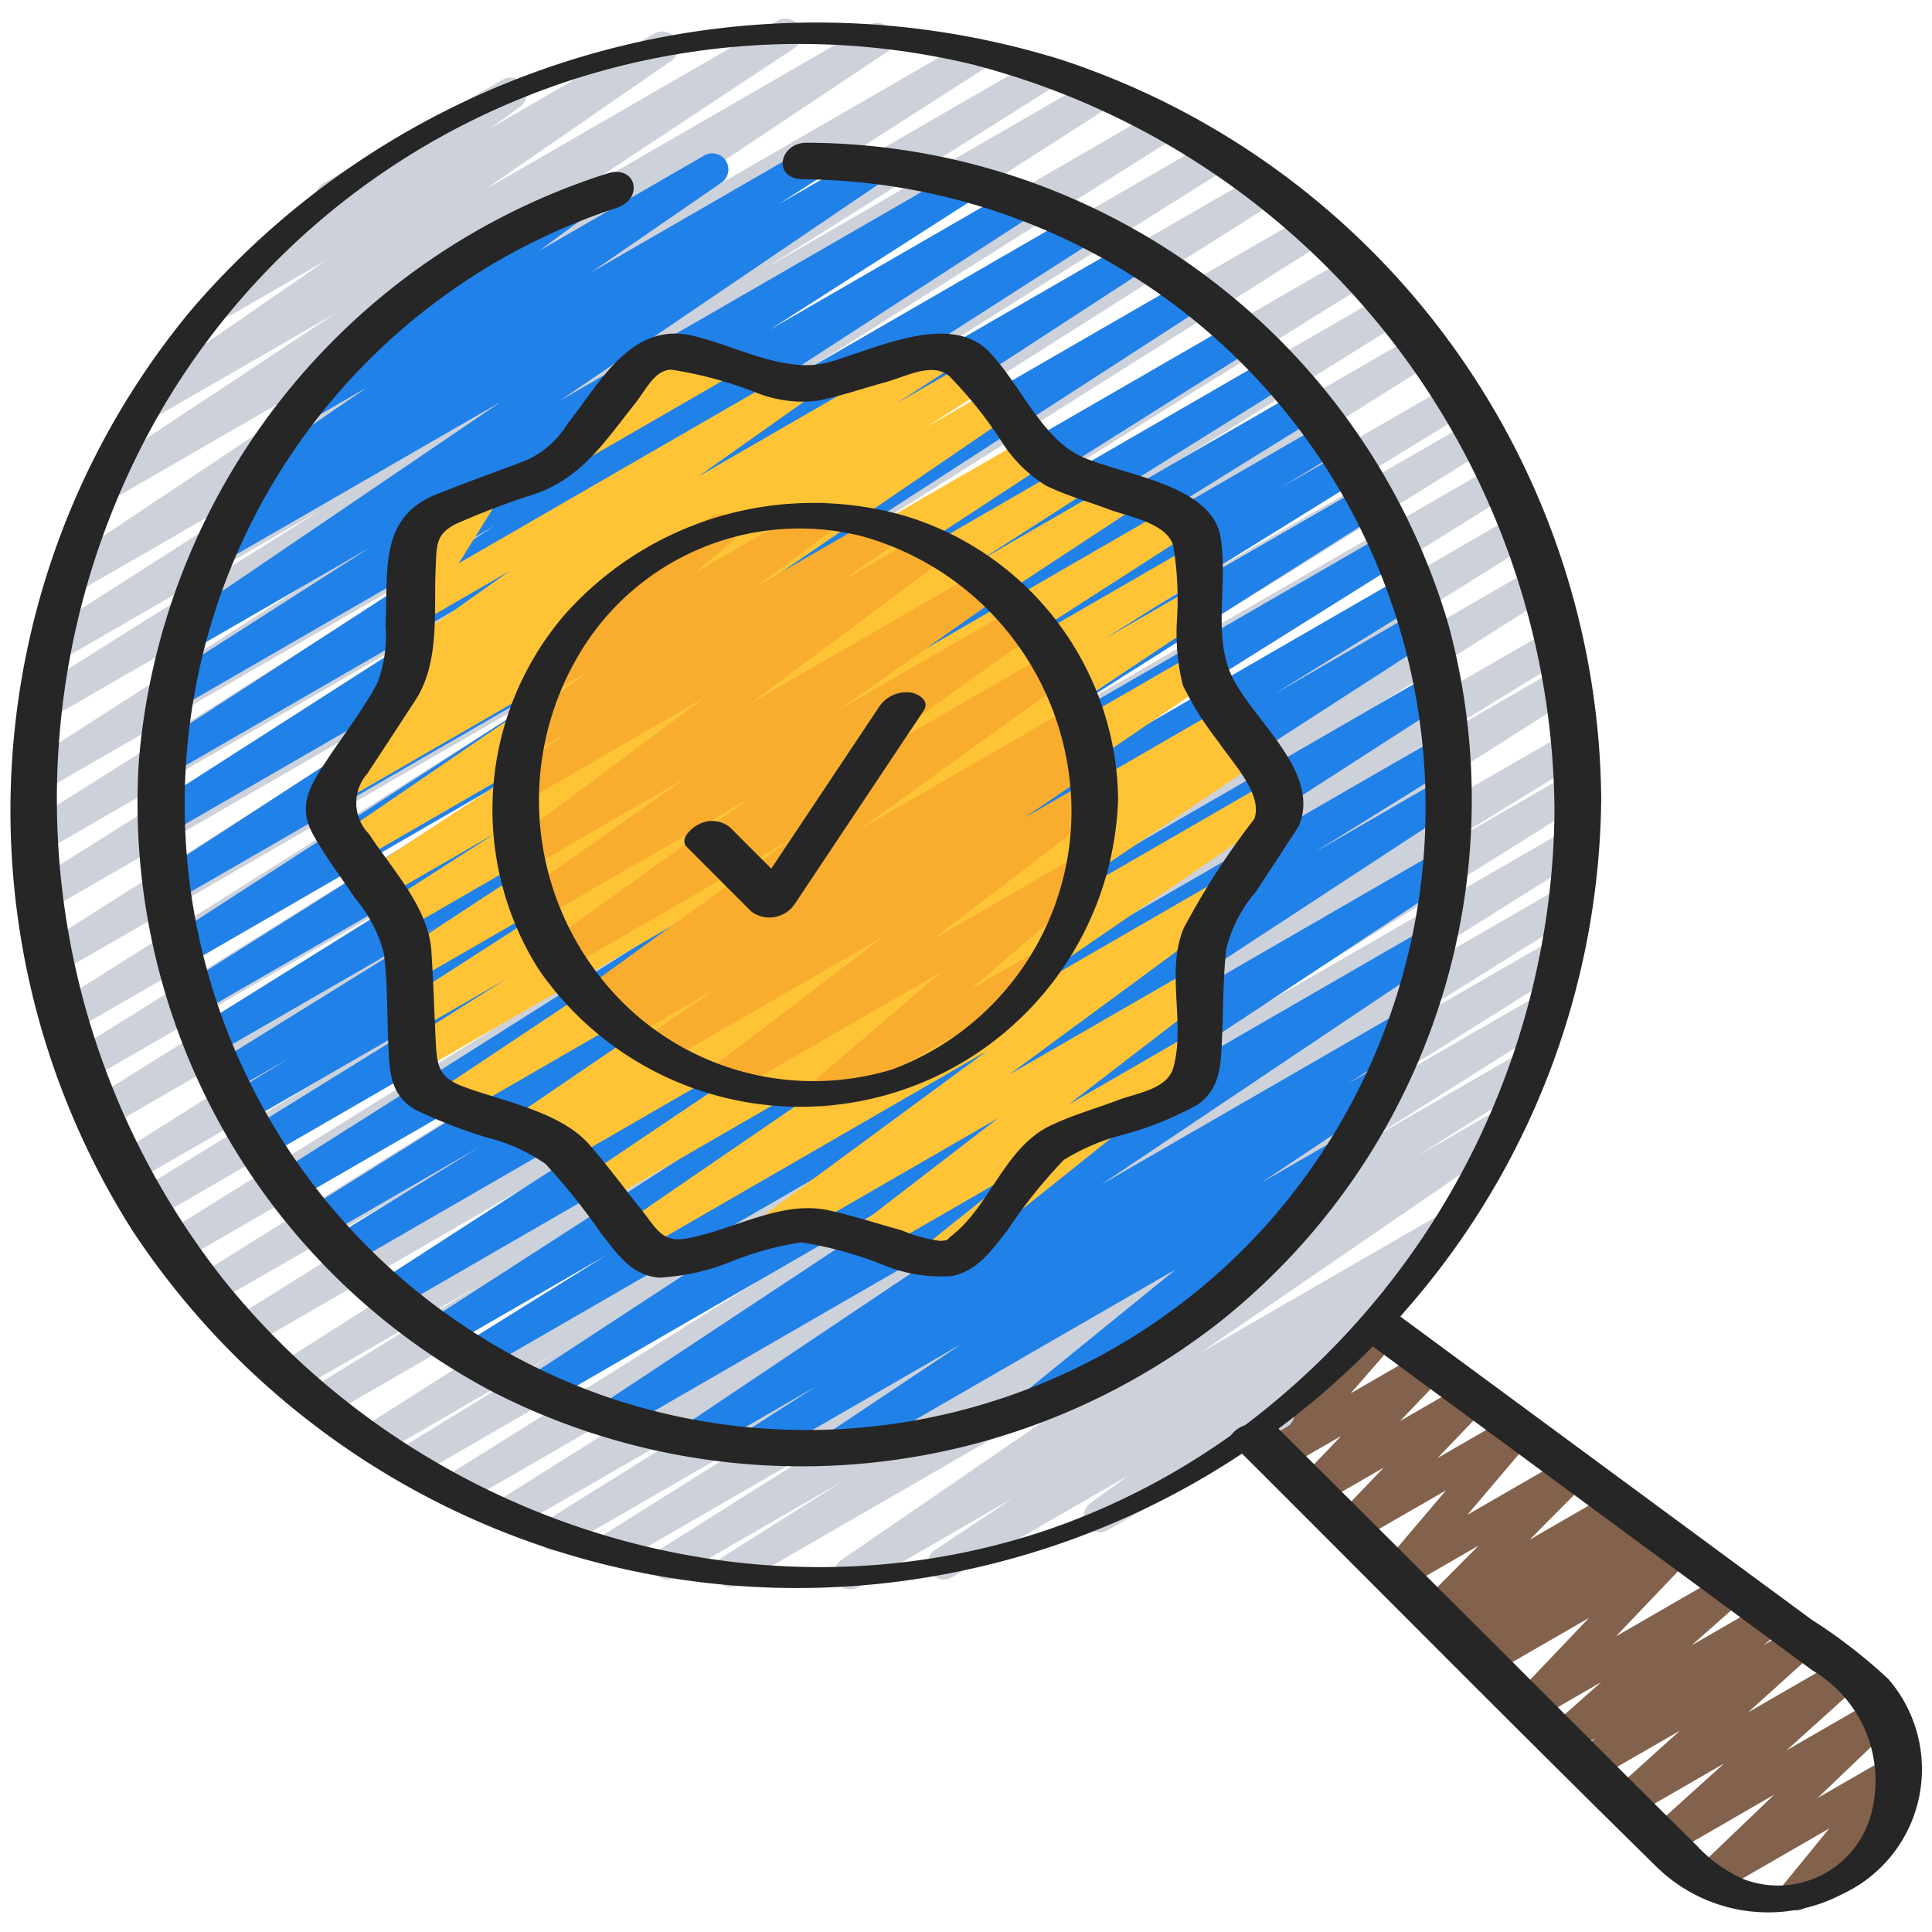
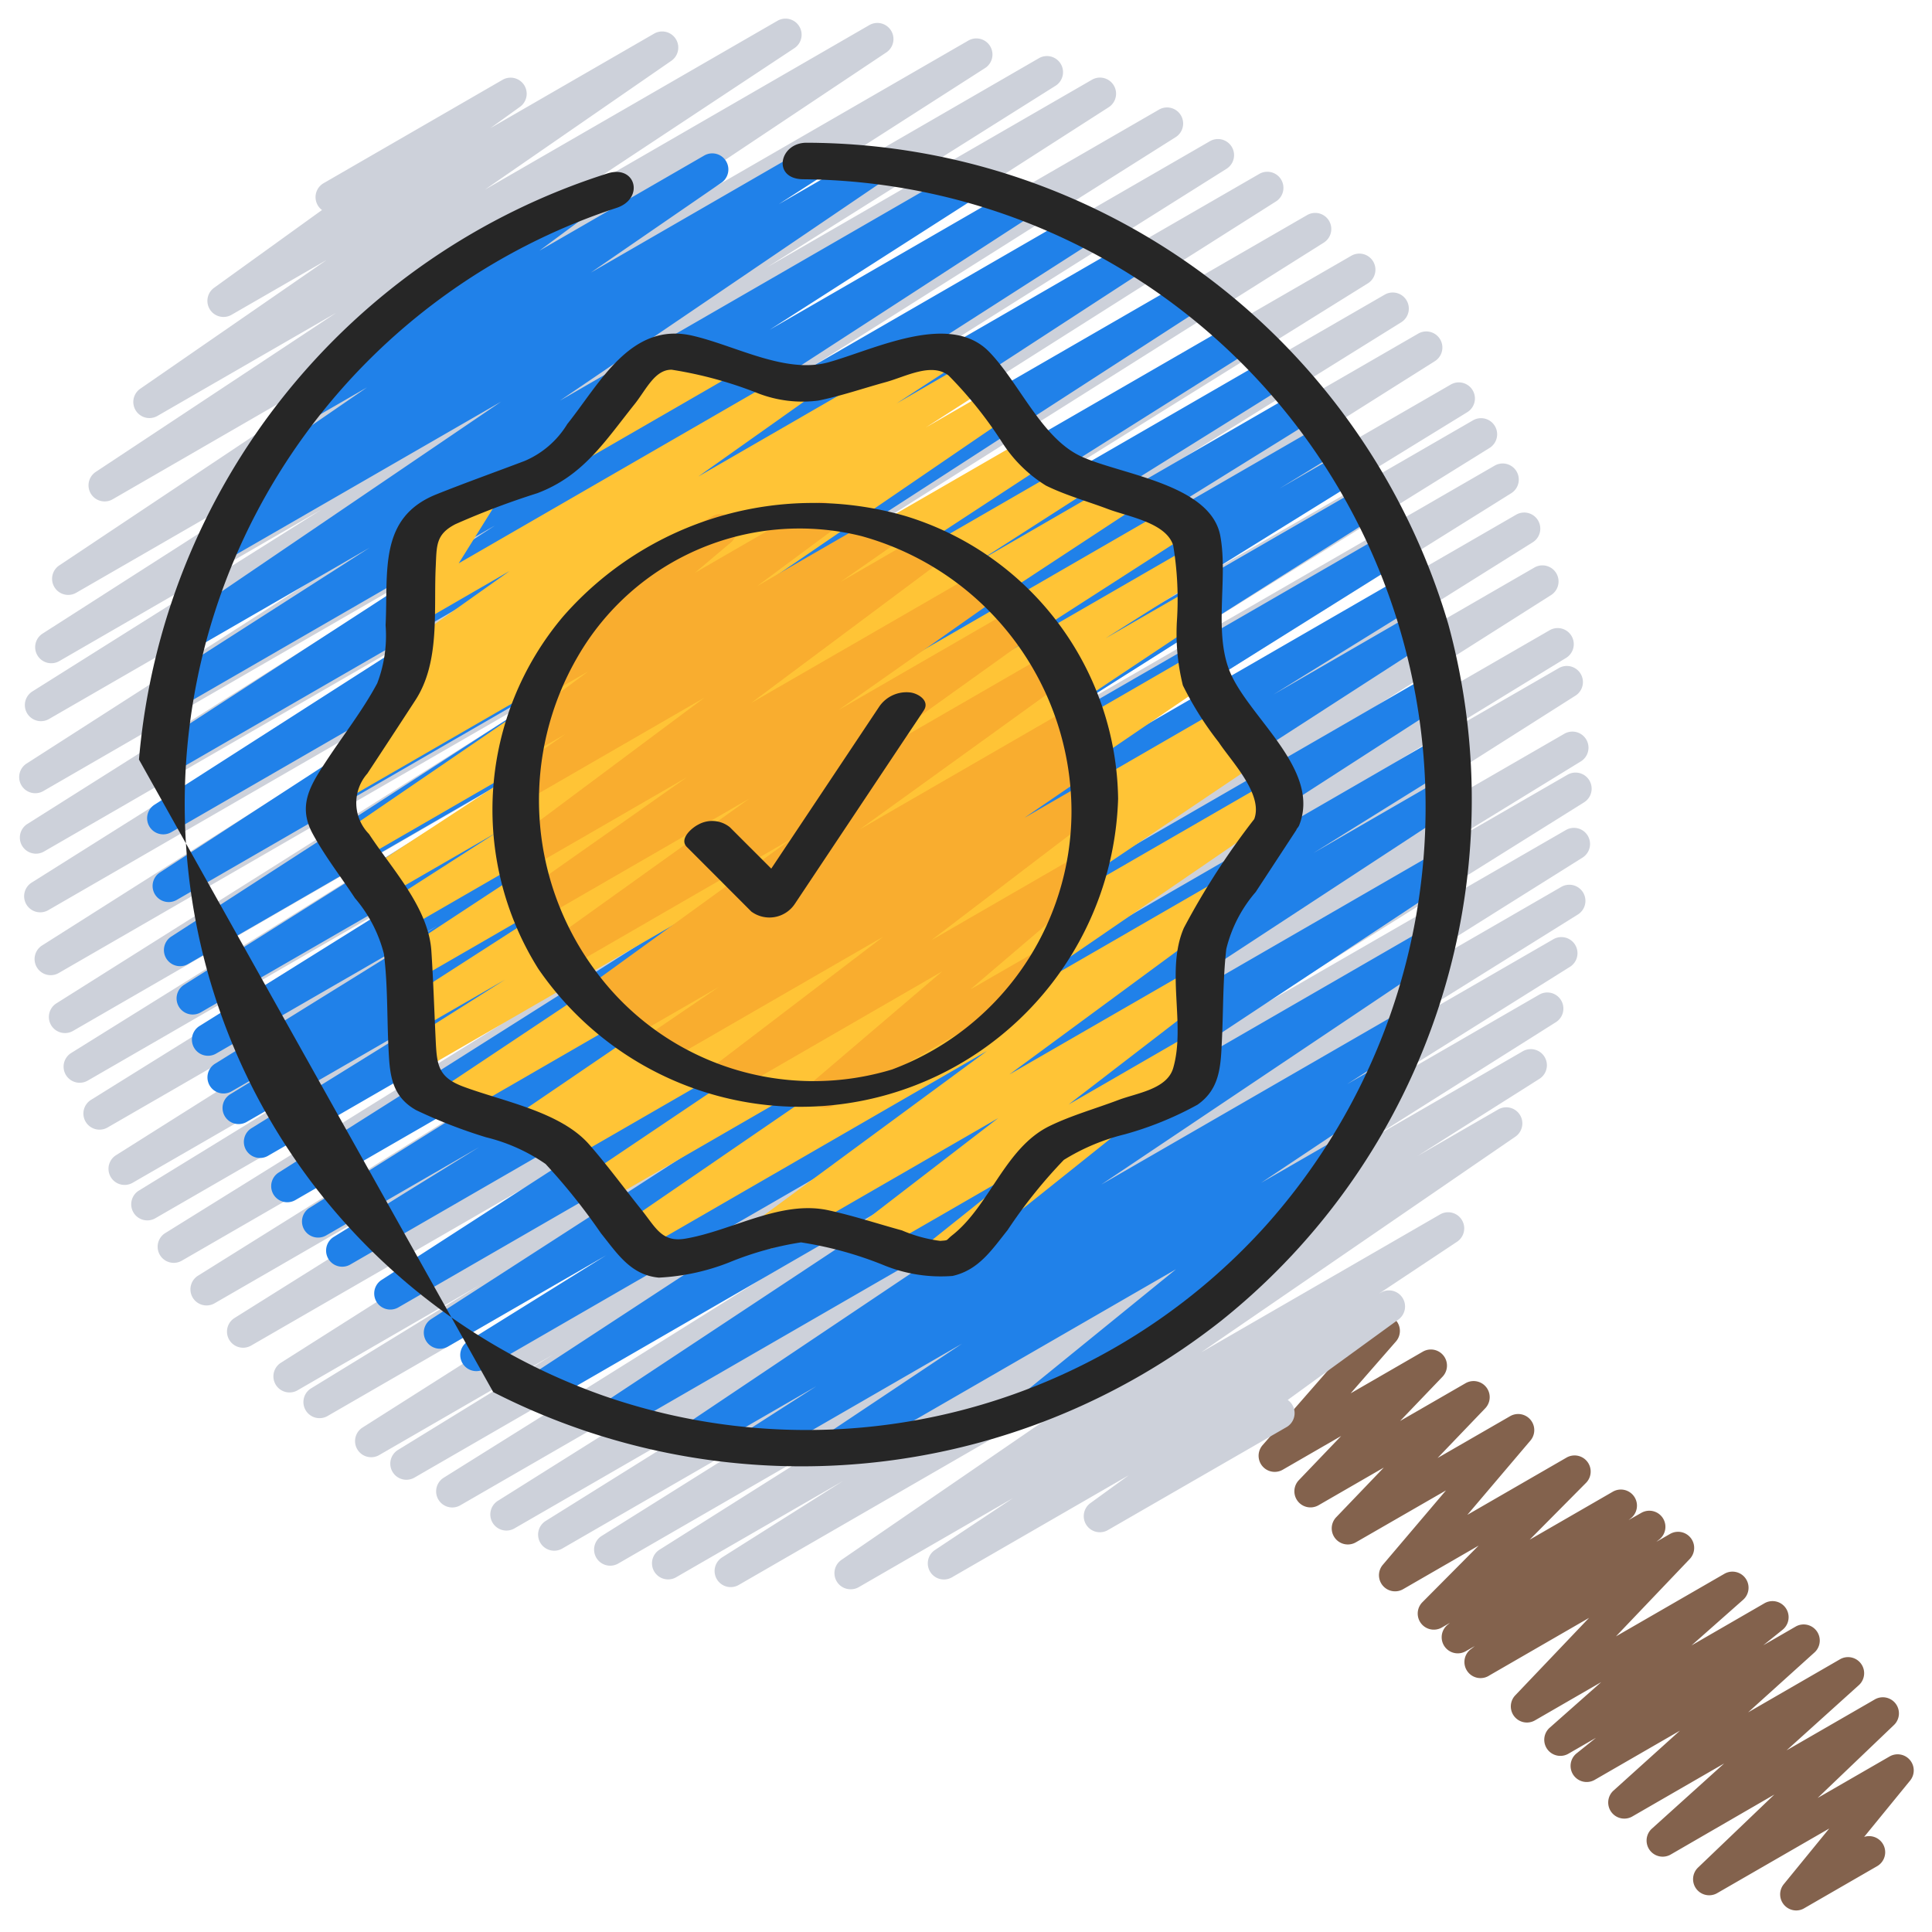
<svg xmlns="http://www.w3.org/2000/svg" id="Icons" viewBox="0 0 60 60">
  <defs>
    <style>.cls-1{fill:#83624d;}.cls-2{fill:#cdd1da;}.cls-3{fill:#2081e9;}.cls-4{fill:#ffc436;}.cls-5{fill:#f9ad2f;}.cls-6{fill:#262626;}</style>
  </defs>
  <title>010 - Quality Assurance</title>
  <path class="cls-1" d="M55.785,59.331a.5.5,0,0,1-.388-.816l1.412-1.729-3.468,2a.5.5,0,0,1-.6-.794l2.362-2.26L51.875,57.6a.5.5,0,0,1-.585-.8l2.255-2.034-2.862,1.652a.5.5,0,0,1-.585-.8l2.073-1.87-2.644,1.526a.5.5,0,0,1-.562-.824l.6-.481-.856.494a.5.5,0,0,1-.581-.808l1.6-1.416-2.062,1.191a.5.5,0,0,1-.611-.777l2.294-2.408-3.091,1.785A.5.5,0,0,1,45.7,51.2l.1-.08-.282.162a.5.5,0,0,1-.564-.821l.075-.062-.253.146a.5.5,0,0,1-.605-.784L45.92,48l-2.346,1.354a.5.5,0,0,1-.631-.756l1.963-2.312-2.8,1.613a.5.5,0,0,1-.611-.778l1.48-1.544-2.029,1.171a.5.5,0,0,1-.611-.778l1.316-1.374-1.815,1.048a.5.5,0,0,1-.626-.762l2.238-2.561a.472.472,0,0,1-.054-.076.5.5,0,0,1,.183-.682l1.149-.664a.5.5,0,0,1,.626.762l-1.406,1.61,2.241-1.294a.5.5,0,0,1,.612.778l-1.318,1.375,2.035-1.174a.5.5,0,0,1,.611.778l-1.481,1.545,2.255-1.3a.5.5,0,0,1,.631.755l-1.962,2.311,3.08-1.778a.5.5,0,0,1,.606.784l-1.75,1.765,2.582-1.49a.5.5,0,0,1,.564.822l-.074.059.4-.227a.5.5,0,0,1,.562.822l-.1.08.428-.246a.5.5,0,0,1,.611.777l-2.294,2.406,3.367-1.943a.5.5,0,0,1,.581.808l-1.6,1.415L54.8,49.789a.5.5,0,0,1,.562.823l-.6.482,1.016-.586a.5.5,0,0,1,.584.8l-2.073,1.871,2.865-1.655a.5.5,0,0,1,.585.8l-2.255,2.034,2.728-1.574a.5.5,0,0,1,.6.794l-2.363,2.259,2.233-1.288a.5.5,0,0,1,.631.108.5.5,0,0,1,.007.641l-1.428,1.749a.5.5,0,0,1,.407.907l-2.253,1.3A.489.489,0,0,1,55.785,59.331Z" />
  <path class="cls-2" d="M26.414,49.356a.5.5,0,0,1-.283-.912l9.765-6.7L22.951,49.217a.5.5,0,0,1-.517-.856l3.75-2.37-5.2,3a.5.5,0,0,1-.516-.855l5.8-3.66L19.2,48.557a.5.5,0,0,1-.515-.857l6.325-3.966-7.549,4.358a.5.5,0,0,1-.515-.857L23.9,42.892l-7.923,4.574a.5.5,0,0,1-.515-.857l10.487-6.588-11.66,6.731a.5.5,0,0,1-.516-.856l10.984-6.872L12.877,45.885a.5.5,0,0,1-.512-.859l4.8-2.95-5.4,3.119a.5.5,0,0,1-.518-.854l17.1-10.859L10.165,43.98a.5.5,0,0,1-.511-.859L14.911,39.9,9.232,43.182a.5.5,0,0,1-.517-.855l18.7-11.861L7.794,41.791a.5.5,0,0,1-.516-.856L23.735,30.619,6.664,40.475a.5.5,0,0,1-.515-.857l15.935-9.956L5.637,39.157a.5.5,0,0,1-.514-.857l14.451-8.982L4.817,37.838a.5.5,0,0,1-.511-.859L13.883,31.1,4.128,36.727a.5.5,0,0,1-.517-.856L22.5,23.956,3.348,35.011a.5.5,0,0,1-.515-.858L17.4,25.087,2.732,33.555a.5.5,0,0,1-.514-.858l14.348-8.936L2.259,32.021a.5.5,0,0,1-.517-.855L18.766,20.438,1.815,30.223a.5.5,0,0,1-.517-.855L18.7,18.333,1.508,28.261a.5.5,0,0,1-.517-.856L15.317,18.39,1.361,26.448a.5.5,0,0,1-.516-.856l13.711-8.656-13.2,7.625a.5.5,0,0,1-.521-.854l15.16-9.73L1.53,22.325a.5.5,0,0,1-.516-.857l8.964-5.639-8.133,4.7a.5.5,0,0,1-.52-.854l10.45-6.693L2.365,18.41a.5.5,0,0,1-.527-.849L14.1,9.383,3.5,15.505a.5.5,0,0,1-.526-.85l7.469-4.942L4.886,12.919a.5.5,0,0,1-.534-.844l5.79-4L7.19,9.777a.5.5,0,0,1-.543-.838L10,6.522a.477.477,0,0,1-.133-.149.5.5,0,0,1,.183-.684L15.6,2.483a.5.5,0,0,1,.543.839l-.913.657,5.083-2.934a.5.5,0,0,1,.535.844l-5.788,4L24.144.646a.5.5,0,0,1,.526.85L17.2,6.438,27,.778a.5.5,0,0,1,.527.849L15.269,9.805l14.8-8.543a.5.5,0,0,1,.52.854l-10.452,6.7L32.269,1.805a.5.5,0,0,1,.516.856L23.823,8.3,33.9,2.483a.5.5,0,0,1,.521.854L19.266,13.063,35.985,3.409a.5.5,0,0,1,.517.856L22.781,12.927,37.566,4.39a.5.5,0,0,1,.517.857L23.755,14.262,39.11,5.4a.5.5,0,0,1,.518.855L22.221,17.288,40.6,6.676a.5.5,0,0,1,.516.856L24.1,18.254,41.974,7.938a.5.5,0,0,1,.514.857L28.131,17.737l14.88-8.591a.5.5,0,0,1,.514.857l-14.56,9.063L44.05,10.357a.5.5,0,0,1,.516.856L25.684,23.127,45.049,11.946a.5.5,0,0,1,.512.859l-9.578,5.884,9.755-5.631a.5.5,0,0,1,.514.858L31.8,22.9l14.626-8.444a.5.5,0,0,1,.514.857L31,25.271l16.077-9.282a.5.5,0,0,1,.516.857L31.13,27.164l16.524-9.54a.5.5,0,0,1,.518.855L29.485,30.334,48.133,19.568a.5.5,0,0,1,.511.859l-5.262,3.221,5.029-2.9a.5.5,0,0,1,.518.855l-17.1,10.857,16.747-9.669a.5.5,0,0,1,.512.859L44.27,26.606l4.41-2.546a.5.5,0,0,1,.515.857L38.222,31.782l10.4-6a.5.5,0,0,1,.516.857L38.65,33.223l9.829-5.675a.5.5,0,0,1,.515.858l-6.962,4.346,6.2-3.578a.5.5,0,0,1,.516.857L42.415,34l5.393-3.114a.5.5,0,0,1,.516.856l-5.776,3.645,4.733-2.733a.5.5,0,0,1,.518.856L44.023,35.9l2.5-1.442a.5.5,0,0,1,.534.845L37.3,42l7.431-4.29a.5.5,0,0,1,.526.849l-2.435,1.618.066-.037a.5.5,0,0,1,.544.837l-3.441,2.5a.491.491,0,0,1,.147.16.5.5,0,0,1-.183.683l-5.551,3.2a.5.5,0,0,1-.544-.837l1.193-.866-5.5,3.174a.5.5,0,0,1-.527-.848l2.433-1.618-4.794,2.768A.491.491,0,0,1,26.414,49.356Z" />
  <path class="cls-3" d="M26.046,45.386a.5.5,0,0,1-.277-.916l4.107-2.741-6.149,3.55a.5.5,0,0,1-.52-.853l2.147-1.377-3.541,2.044a.5.5,0,0,1-.528-.848l10.529-7.062L19.219,44.454a.5.5,0,0,1-.526-.85l12.133-8.026L17,43.563a.5.5,0,0,1-.523-.85l13.258-8.68-14.706,8.49a.5.5,0,0,1-.513-.857l4.313-2.684L13.9,41.825a.5.5,0,0,1-.521-.852l13.988-9.027L12.36,40.609a.5.5,0,0,1-.521-.852l15.189-9.81L10.884,39.268a.5.5,0,0,1-.513-.859l4.512-2.786-4.766,2.751a.5.5,0,0,1-.515-.856l9.968-6.247-10.4,6a.5.5,0,0,1-.518-.855l12.823-8.113-13.166,7.6a.5.5,0,0,1-.513-.857l6.629-4.109-6.772,3.91a.5.5,0,0,1-.511-.859L9.02,32.84,7.2,33.888a.5.5,0,0,1-.514-.858l6.9-4.28L6.71,32.721a.5.5,0,0,1-.515-.857l8.572-5.35L6.225,31.445a.5.5,0,0,1-.517-.855l10.855-6.843L5.852,29.932a.5.5,0,0,1-.522-.853l14.916-9.651L5.483,27.951a.5.5,0,0,1-.522-.852l14.306-9.307L5.313,25.848a.5.5,0,0,1-.519-.854L15.242,18.3,5.4,23.983a.5.5,0,0,1-.522-.852l10.5-6.815L5.6,21.962a.5.5,0,0,1-.52-.854l6.4-4.1L6.045,20.146a.5.5,0,0,1-.531-.846l10.047-6.825L7.023,17.4a.5.5,0,0,1-.52-.853l1.353-.873a.5.5,0,0,1-.515-.855L11.4,12.03l-1.76,1.016a.5.5,0,0,1-.548-.835L12.3,9.837a.511.511,0,0,1-.156-.167.5.5,0,0,1,.183-.683l5.111-2.95a.5.5,0,0,1,.548.835l-1.235.914,5.121-2.957a.5.5,0,0,1,.533.845L18.348,8.466l6.665-3.848a.5.5,0,0,1,.52.854l-1.351.871,2.723-1.572a.5.5,0,0,1,.532.846L17.386,12.444,29.768,5.3a.5.5,0,0,1,.519.854L23.9,10.243l7.656-4.42a.5.5,0,0,1,.522.852L21.568,13.492l11.89-6.865a.5.5,0,0,1,.52.854L23.535,14.172,35.052,7.523a.5.5,0,0,1,.522.852l-14.309,9.31L36.832,8.7a.5.5,0,0,1,.522.853L22.438,19.2,38.36,10.008a.5.5,0,0,1,.517.856L28.026,17.7l11.416-6.592a.5.5,0,0,1,.515.858l-8.576,5.352,8.954-5.169a.5.5,0,0,1,.514.858L33.96,17.285l7.146-4.126a.5.5,0,0,1,.512.86l-1.887,1.156,1.934-1.116a.5.5,0,0,1,.514.858l-6.63,4.109,6.772-3.91a.5.5,0,0,1,.518.855L30.017,24.085,43,16.59a.5.5,0,0,1,.516.857l-9.969,6.246,10.013-5.78a.5.5,0,0,1,.512.858l-4.527,2.8L43.9,19.053a.5.5,0,0,1,.522.853l-15.19,9.81,15.142-8.742a.5.5,0,0,1,.522.853l-13.98,9.02,13.676-7.9a.5.5,0,0,1,.514.858l-4.315,2.685,3.9-2.255a.5.5,0,0,1,.524.852L31.953,33.773l12.611-7.281a.5.5,0,0,1,.526.85L32.956,35.368,44.194,28.88a.5.5,0,0,1,.529.849L34.2,36.788l9.269-5.35a.5.5,0,0,1,.519.853L41.834,33.67l.91-.524a.5.5,0,0,1,.527.848l-4.107,2.74,2.293-1.323a.5.5,0,0,1,.565.82l-4.693,3.816a.5.5,0,0,1,.41.906l-5.3,3.063a.5.5,0,0,1-.566-.821l4.649-3.778L26.3,45.318A.5.5,0,0,1,26.046,45.386Z" />
-   <path class="cls-4" d="M34.332,35.348a.5.5,0,0,1-.25-.933l2.775-1.6a.5.5,0,1,1,.5.865l-2.775,1.6A.5.5,0,0,1,34.332,35.348Z" />
  <path class="cls-4" d="M29.052,39.566a.5.5,0,0,1-.313-.89l2.939-2.349-4.506,2.6a.5.5,0,0,1-.555-.829L31,34.724l-6.931,4a.5.5,0,0,1-.547-.835l7.127-5.248-10.7,6.179a.5.5,0,0,1-.532-.844l9.317-6.387-9.968,5.755a.5.5,0,0,1-.53-.848L26.5,30.935l-8.839,5.1a.5.5,0,0,1-.517-.854l.486-.309-1.1.635a.5.5,0,0,1-.531-.846l9.924-6.758-11.675,6.74a.5.5,0,0,1-.527-.848l10.292-6.86L13.1,33.238a.5.5,0,0,1-.517-.855l3.106-1.962-2.652,1.53a.5.5,0,0,1-.52-.853l6.439-4.143-5.994,3.461a.5.5,0,0,1-.524-.851l7.723-5.074-7.61,4.394a.5.5,0,0,1-.521-.854l3.392-2.177-3.524,2.035a.5.5,0,0,1-.524-.852l5.621-3.679-5.852,3.379a.5.5,0,0,1-.533-.846L19.9,19.54l-9.249,5.34a.5.5,0,0,1-.519-.854l1.861-1.193h0a.5.5,0,0,1-.522-.852l1.8-1.168-.328.19a.5.5,0,0,1-.539-.841l3.422-2.429-2.8,1.62a.5.5,0,0,1-.61-.086.5.5,0,0,1-.064-.612l1.119-1.794-.253.146a.5.5,0,0,1-.5-.866L14.691,15a.5.5,0,0,1,.674.7l-1.119,1.794,10.325-5.962a.5.5,0,0,1,.539.841L21.685,14.8l7.43-4.29a.5.5,0,0,1,.523.852l-1.793,1.167,2.248-1.3a.5.5,0,0,1,.519.854l-1.858,1.191L30.79,12.1a.5.5,0,0,1,.532.845l-9.291,6.351,9.931-5.733a.5.5,0,0,1,.523.851l-5.626,3.683,6.39-3.689a.5.5,0,0,1,.521.854l-3.387,2.174,4.3-2.485a.5.5,0,0,1,.524.851l-7.722,5.073,8.969-5.179a.5.5,0,0,1,.521.854l-6.445,4.146,6.383-3.685a.5.5,0,0,1,.517.856l-3.106,1.962L36.979,18.3a.5.5,0,0,1,.528.849L27.22,26l9.862-5.694a.5.5,0,0,1,.531.846l-9.926,6.76L38,21.955a.5.5,0,0,1,.517.856l-.483.306.527-.3a.5.5,0,0,1,.53.847l-8.264,5.563,8.6-4.966a.5.5,0,0,1,.532.846l-9.312,6.381,7.285-4.206a.5.5,0,0,1,.547.836l-7.131,5.25L37.015,30.1a.5.5,0,0,1,.554.829L33.189,34.3l3.727-2.152a.5.5,0,0,1,.563.824l-6.608,5.28a.5.5,0,0,1-.247.483L29.3,39.5A.491.491,0,0,1,29.052,39.566Z" />
  <path class="cls-4" d="M17.885,14.373a.5.5,0,0,1-.346-.862l1.64-1.568a.5.5,0,0,1,.19-.67l1.338-.772a.5.5,0,0,1,.6.794l-.071.068.856-.494a.5.5,0,1,1,.5.866l-4.453,2.571A.5.5,0,0,1,17.885,14.373Z" />
  <path class="cls-5" d="M25.655,34.4a.5.5,0,0,1-.324-.881l3.929-3.351-6.6,3.812a.5.5,0,0,1-.553-.83l5.324-4.06-6.841,3.949a.5.5,0,0,1-.531-.846l2.265-1.542-2.832,1.635a.5.5,0,0,1-.526-.849l.611-.4-.849.491a.5.5,0,0,1-.543-.838L24.6,26.04,17.63,30.067a.5.5,0,0,1-.541-.84l6.18-4.424-6.393,3.691a.5.5,0,0,1-.538-.842l4.987-3.509-4.87,2.812a.5.5,0,0,1-.549-.834l5.972-4.455L16.346,24.86a.5.5,0,0,1-.535-.843L17.556,22.8l-1.043.6a.5.5,0,0,1-.548-.835l2.3-1.712-1.069.617a.5.5,0,0,1-.572-.815L18.712,18.9a.5.5,0,0,1-.026-.881l3.434-1.983a.5.5,0,0,1,.572.816l-1.11.936,3.693-2.133a.5.5,0,0,1,.548.835L23.517,18.2l3.8-2.191a.5.5,0,0,1,.535.844L26.1,18.073l2.649-1.53a.5.5,0,0,1,.549.834l-5.971,4.455L30.489,17.7a.5.5,0,0,1,.538.842l-4.988,3.51,5.581-3.223a.5.5,0,0,1,.541.84l-6.178,4.422,6.605-3.813a.5.5,0,0,1,.543.839L26.7,25.757l6.582-3.8a.5.5,0,0,1,.526.85l-.613.405.342-.2a.5.5,0,0,1,.531.846L31.811,25.4l1.88-1.086a.5.5,0,0,1,.553.831L28.922,29.2l4.568-2.638a.5.5,0,0,1,.574.814l-3.931,3.353,2-1.152a.5.5,0,0,1,.5.866l-6.725,3.881A.493.493,0,0,1,25.655,34.4Z" />
-   <path class="cls-6" d="M30.2,48.71a24.963,24.963,0,0,0,8.372-3.567c4.278,4.268,8.53,8.566,12.84,12.8a4.953,4.953,0,0,0,5.8.881,4.277,4.277,0,0,0,1.427-6.685,16.6,16.6,0,0,0-2.388-1.846l-4.589-3.382-8.177-6.027a24.416,24.416,0,0,0,6.242-16.079A24.391,24.391,0,0,0,32.986,1.863,25.588,25.588,0,0,0,5.937,9.629,24.34,24.34,0,0,0,4.126,38.237,24.734,24.734,0,0,0,30.2,48.71Zm26.092,3.169a3.971,3.971,0,0,1,1.86,4.279,2.993,2.993,0,0,1-3.988,2.207,4.347,4.347,0,0,1-1.46-1.038c-2.244-2.215-4.466-4.453-6.7-6.679l-6.3-6.279a25.111,25.111,0,0,0,2.929-2.555ZM5.049,12.674A22.959,22.959,0,0,1,30.193,2,24.113,24.113,0,0,1,48.276,25.194a24.157,24.157,0,0,1-9.615,19.07.882.882,0,0,0-.435.313,22.279,22.279,0,0,1-5.458,2.85c-9.287,3.276-19.848-.147-25.9-7.782A24.1,24.1,0,0,1,5.049,12.674Z" />
  <path class="cls-6" d="M16.718,30.088a9.872,9.872,0,0,0,18.006-5.282,9.313,9.313,0,0,0-6.6-8.779,10.314,10.314,0,0,0-10.638,3.121A9.294,9.294,0,0,0,16.718,30.088ZM26.75,16.648a8.884,8.884,0,0,1,6.526,8.546,8.568,8.568,0,0,1-5.573,8.02,8.407,8.407,0,0,1-9.236-3.1,8.871,8.871,0,0,1-.527-9.719A7.955,7.955,0,0,1,26.75,16.648Z" />
  <path class="cls-6" d="M17.617,13.17a2.856,2.856,0,0,1-1.326,1.146c-.91.345-1.829.673-2.733,1.034-1.811.723-1.5,2.394-1.583,4.068a4.135,4.135,0,0,1-.259,1.8c-.447.839-1.062,1.622-1.583,2.417-.476.727-.9,1.363-.43,2.243.376.7.885,1.351,1.32,2.014a4.264,4.264,0,0,1,.9,1.733c.119.945.094,1.932.14,2.884.039.81.064,1.517.858,1.966a15.71,15.71,0,0,0,2.18.846,5.544,5.544,0,0,1,1.842.827A19.03,19.03,0,0,1,18.663,38.3c.5.621.923,1.3,1.8,1.378a6.856,6.856,0,0,0,2.2-.48,9.832,9.832,0,0,1,2.212-.615,11.471,11.471,0,0,1,2.536.694,4.69,4.69,0,0,0,2.168.349c.813-.179,1.226-.816,1.712-1.423a15.506,15.506,0,0,1,1.747-2.181,6.554,6.554,0,0,1,1.89-.794,10.417,10.417,0,0,0,2.261-.92c.707-.493.721-1.216.758-1.988.045-.943.03-1.912.137-2.85a4.239,4.239,0,0,1,.913-1.768l1.26-1.923c.009-.014.007-.024.015-.037a.549.549,0,0,0,.07-.1c.683-1.682-1.423-3.252-2.091-4.655-.6-1.259-.1-2.978-.353-4.343-.3-1.611-3.074-1.9-4.312-2.465s-1.925-2.282-2.865-3.251c-1.23-1.269-3.587-.064-5,.325-1.339.366-2.891-.526-4.225-.83C19.587,9.989,18.632,11.9,17.617,13.17Zm3.243-1.688a12.514,12.514,0,0,1,2.693.737,3.829,3.829,0,0,0,1.859.222c.7-.141,1.4-.383,2.093-.573.617-.169,1.427-.623,1.956-.205a12.733,12.733,0,0,1,1.65,2.059,4.3,4.3,0,0,0,1.371,1.358c.608.3,1.294.49,1.926.729s1.8.42,2.026,1.126a10.2,10.2,0,0,1,.115,2.368,6.7,6.7,0,0,0,.186,1.981,10.13,10.13,0,0,0,1.116,1.77c.379.579,1.391,1.612,1.1,2.384a23.206,23.206,0,0,0-2.185,3.38c-.574,1.321.061,2.989-.33,4.347-.192.668-1.139.78-1.713,1-.7.265-1.459.478-2.132.807-1.38.676-1.85,2.465-3.01,3.383-.23.182-.1.158-.381.182a4.409,4.409,0,0,1-1.187-.325c-.759-.208-1.518-.459-2.286-.626-1.485-.324-3,.64-4.447.882-.729.122-.914-.345-1.361-.9-.539-.673-1.054-1.376-1.621-2.025-.895-1.022-2.689-1.34-3.917-1.8-.761-.288-.812-.65-.849-1.415-.045-.93-.074-1.861-.135-2.789-.089-1.353-1.217-2.538-1.937-3.638a1.378,1.378,0,0,1-.052-1.877c.5-.758.995-1.515,1.49-2.275.777-1.192.567-2.777.634-4.155.031-.653,0-1,.611-1.315a24.438,24.438,0,0,1,2.543-.962c1.437-.544,2.095-1.608,3.04-2.788C20.078,12.077,20.345,11.475,20.86,11.482Z" />
-   <path class="cls-6" d="M15.318,43.233a21.042,21.042,0,0,0,22.6-2.21,20.719,20.719,0,0,0,7.061-21.636A20.836,20.836,0,0,0,25.055,4.433c-.855-.007-1.089,1.126-.11,1.134a19.5,19.5,0,0,1,14.362,32.5,19.2,19.2,0,0,1-20.589,5.27,19.484,19.484,0,0,1,.425-36.879c.879-.286.608-1.36-.286-1.069a20.969,20.969,0,0,0-14.541,18.2A20.662,20.662,0,0,0,15.318,43.233Z" />
+   <path class="cls-6" d="M15.318,43.233a21.042,21.042,0,0,0,22.6-2.21,20.719,20.719,0,0,0,7.061-21.636A20.836,20.836,0,0,0,25.055,4.433c-.855-.007-1.089,1.126-.11,1.134a19.5,19.5,0,0,1,14.362,32.5,19.2,19.2,0,0,1-20.589,5.27,19.484,19.484,0,0,1,.425-36.879c.879-.286.608-1.36-.286-1.069a20.969,20.969,0,0,0-14.541,18.2Z" />
  <path class="cls-6" d="M23.334,28.31a.947.947,0,0,0,1.354-.245l3.5-5.251q.251-.373.5-.749c.2-.3-.174-.535-.429-.561a1.025,1.025,0,0,0-.947.431l-3.36,5.041L22.666,25.69a.879.879,0,0,0-.978-.083c-.2.1-.61.446-.354.7Q22.335,27.309,23.334,28.31Z" />
</svg>